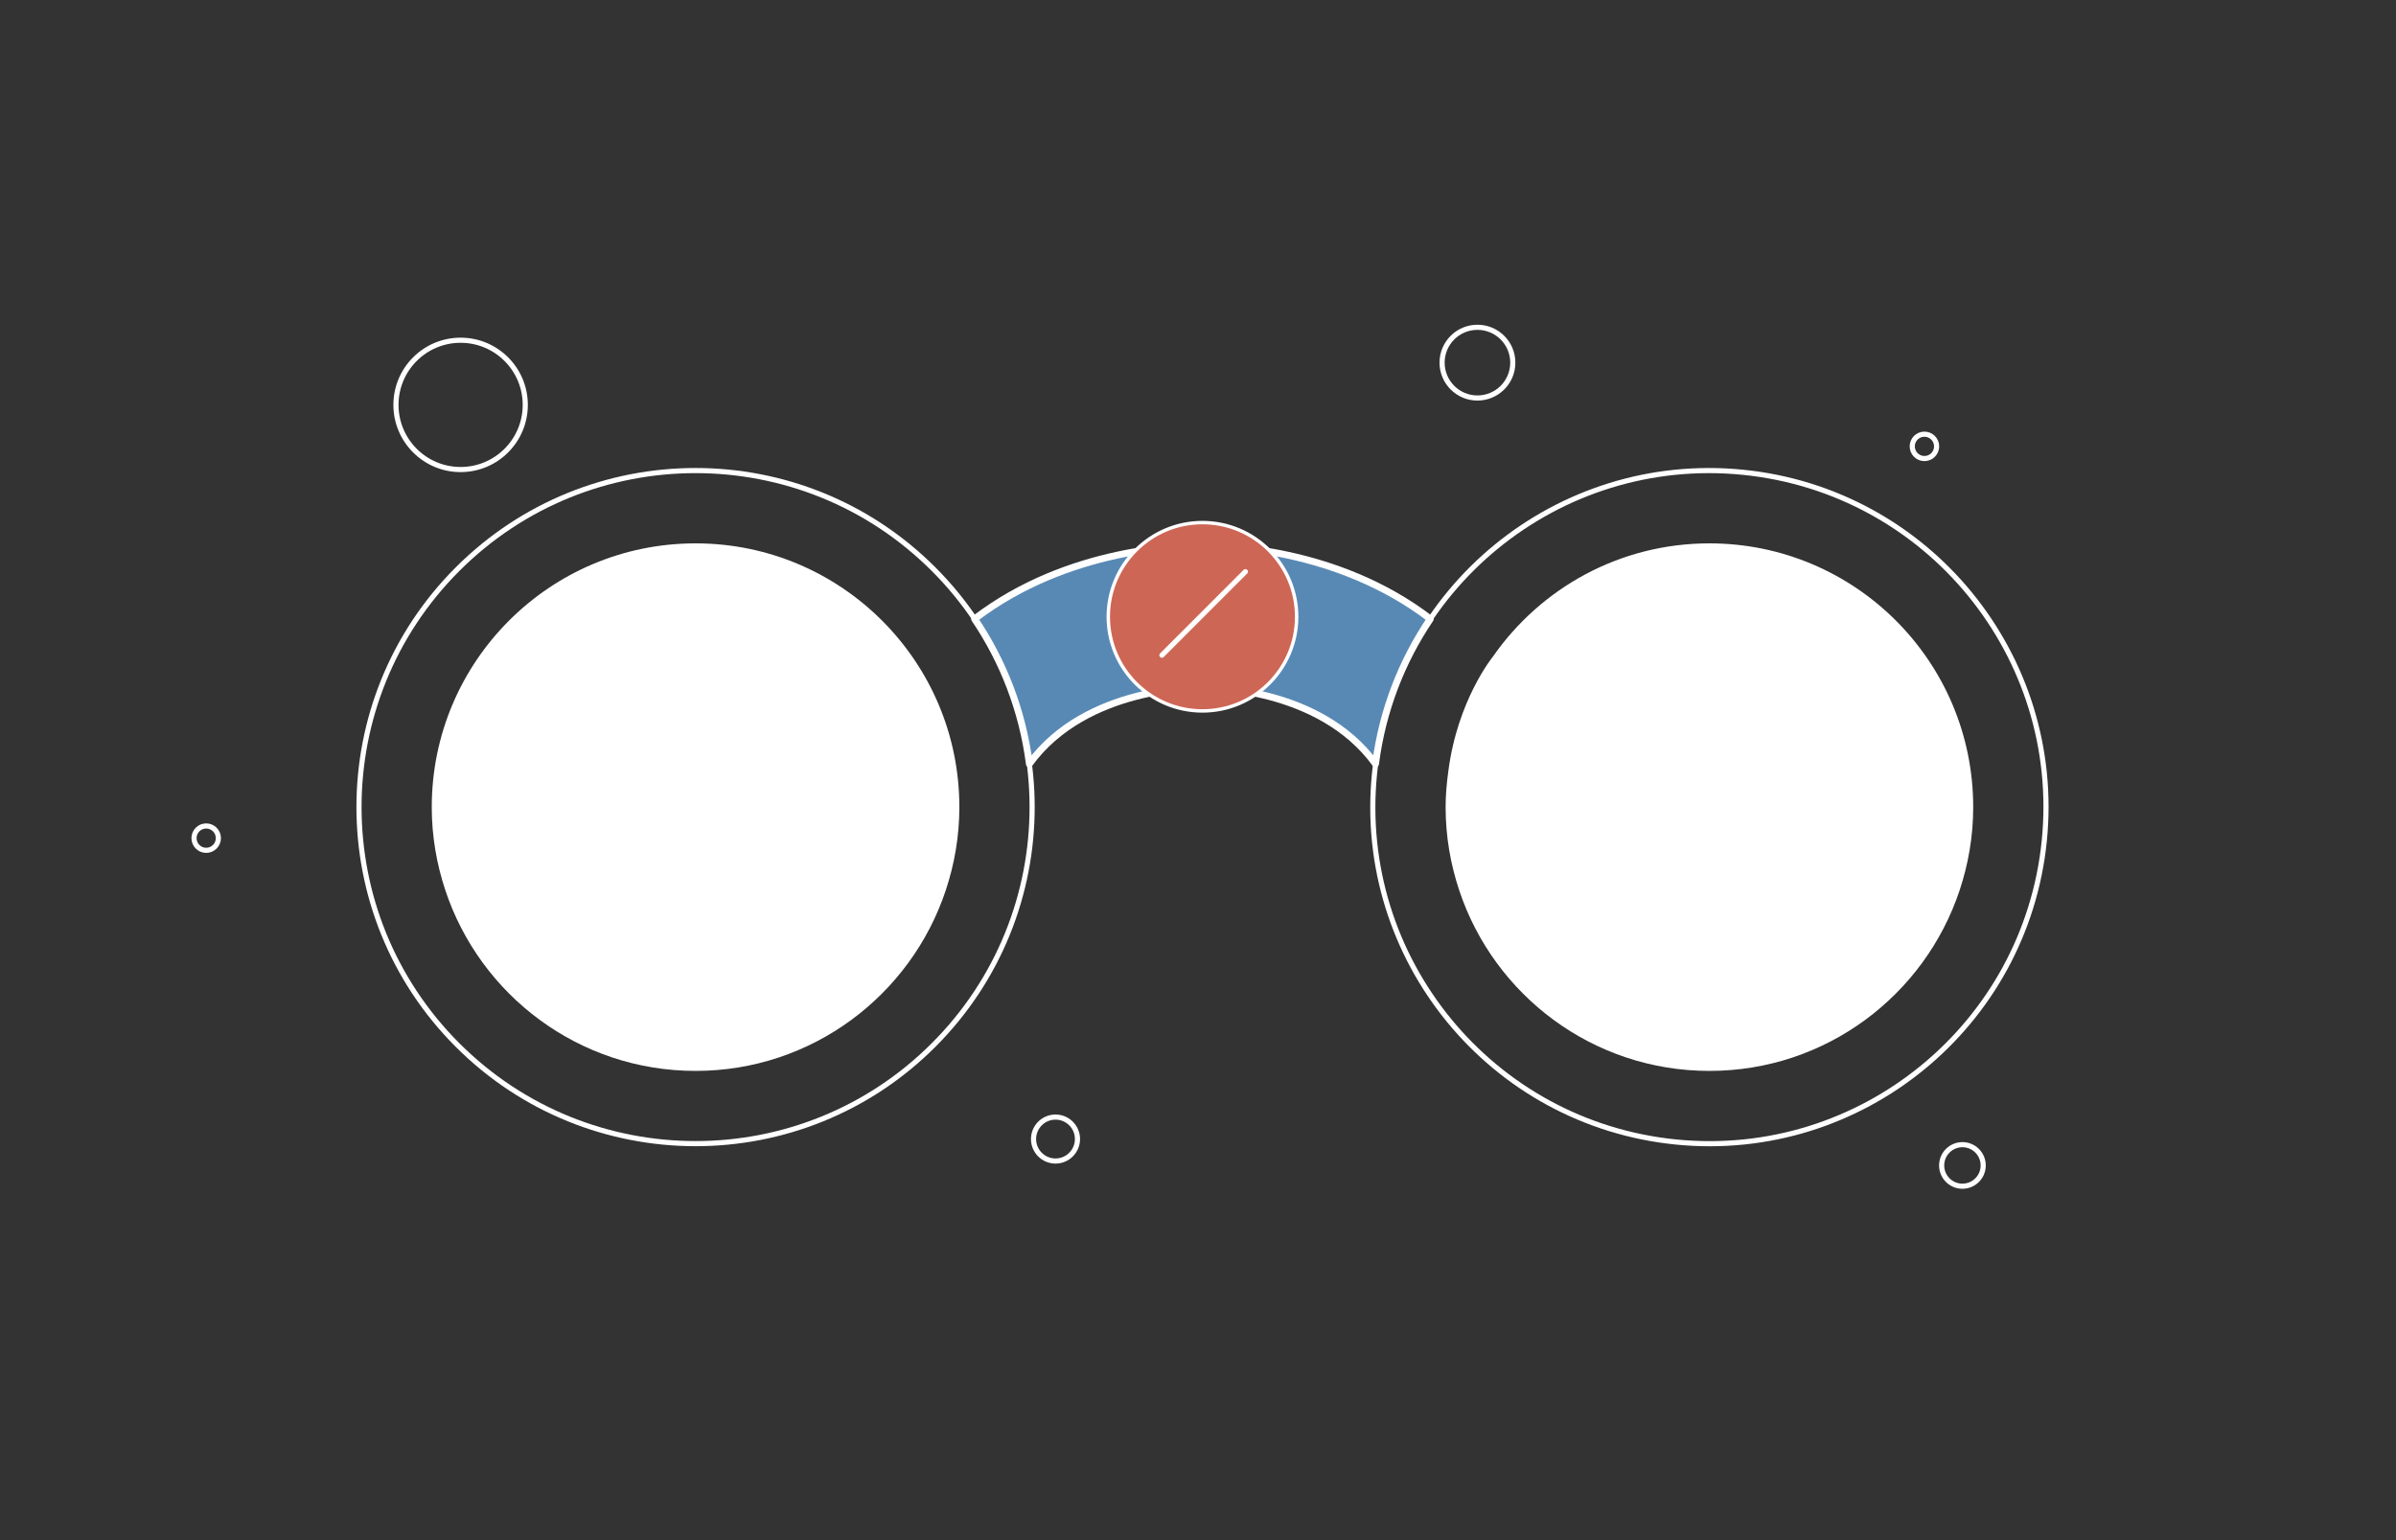
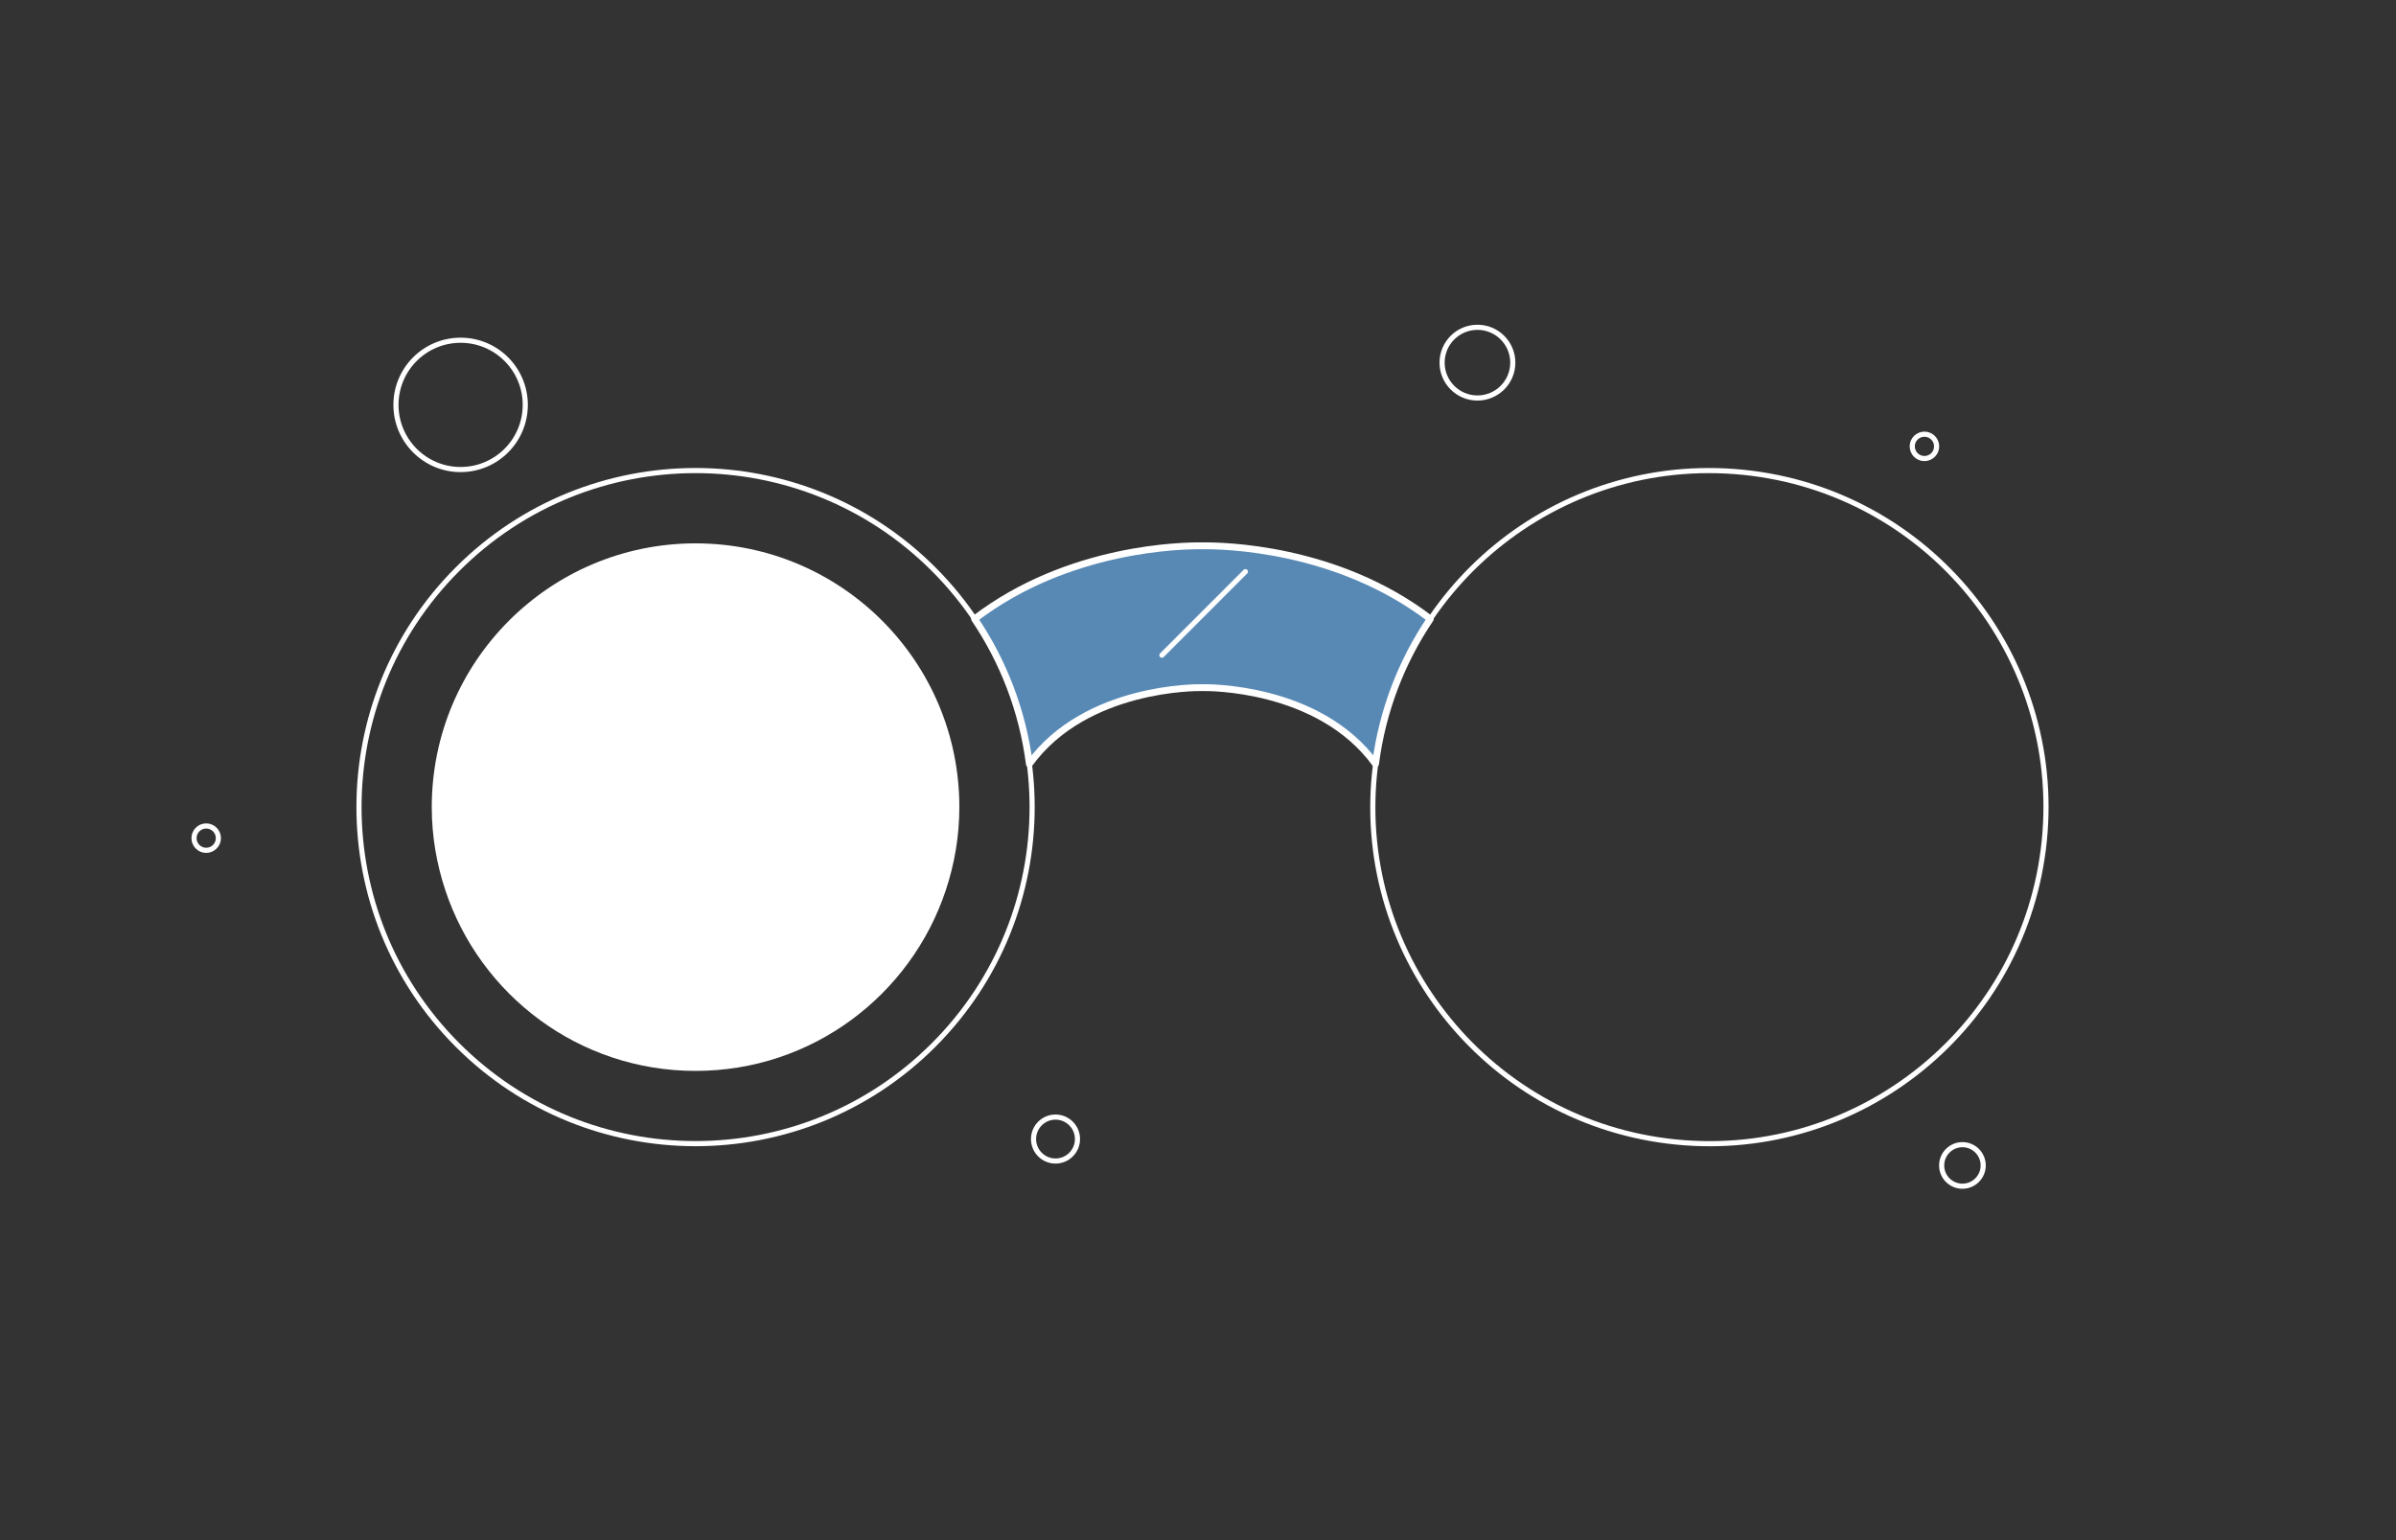
<svg xmlns="http://www.w3.org/2000/svg" id="d" data-name="Benennungen" viewBox="0 0 700 450">
  <rect x="0" y="0" width="700" height="450" fill="#333333" stroke="none" />
  <defs>
    <style>
      .g {
        fill: #cd6655;
        stroke-miterlimit: 10;
      }

      .g, .h, .i {
        stroke: #fff;
      }

      .h {
        fill: none;
        stroke-linecap: round;
        stroke-width: 1.5px;
      }

      .h, .i {
        stroke-linejoin: round;
      }

      .j {
        fill: #fff;
        stroke-width: 0px;
      }

      .i {
        fill: #5889b5;
        stroke-width: 2px;
      }
    </style>
  </defs>
  <path class="i" d="M417.87,180.84c-27.42-21-60.91-21.44-66.57-21.36-5.66-.08-39.14.36-66.57,21.36,8.38,12.4,14,26.81,16,42.36,16.56-22.8,49.61-22.28,49.93-22.28h1.28c.32,0,33.37-.52,49.93,22.28,1.99-15.55,7.62-29.96,16-42.36Z" />
  <circle class="h" cx="203.21" cy="235.82" r="98.33" transform="translate(-107.23 212.76) rotate(-45)" />
  <circle class="h" cx="499.4" cy="235.82" r="98.33" transform="translate(214.99 709.24) rotate(-84.28)" />
-   <path class="g" d="M323.79,180.2c0-15.19,12.32-27.51,27.51-27.51s27.52,12.32,27.52,27.51-12.32,27.52-27.52,27.52-27.51-12.32-27.51-27.52Z" />
  <path class="j" d="M203.21,158.76c-42.56,0-77.07,34.5-77.07,77.07,0,8.5,1.43,16.65,3.97,24.3,10.18,30.64,39.03,52.77,73.1,52.77s62.91-22.13,73.1-52.77c2.54-7.64,3.97-15.8,3.97-24.3,0-42.56-34.5-77.07-77.07-77.07Z" />
-   <path class="j" d="M499.4,158.76c-26.23,0-49.37,13.13-63.29,33.16,0,0-10.31,12.63-12.98,33.44-.47,3.43-.79,6.91-.79,10.47,0,8.5,1.43,16.65,3.97,24.3,10.19,30.64,39.03,52.77,73.1,52.77s62.91-22.13,73.1-52.77c2.54-7.64,3.97-15.8,3.97-24.3,0-42.56-34.5-77.07-77.07-77.07Z" />
  <line class="h" x1="339.46" y1="191.43" x2="363.85" y2="167.03" />
  <circle class="h" cx="573.33" cy="340.52" r="6.07" />
  <circle class="h" cx="431.64" cy="105.96" r="10.33" />
  <circle class="h" cx="60.24" cy="244.89" r="3.56" />
  <circle class="h" cx="562.23" cy="130.42" r="3.56" />
  <circle class="h" cx="134.57" cy="118.3" r="18.89" />
  <circle class="h" cx="308.37" cy="332.81" r="6.42" />
</svg>